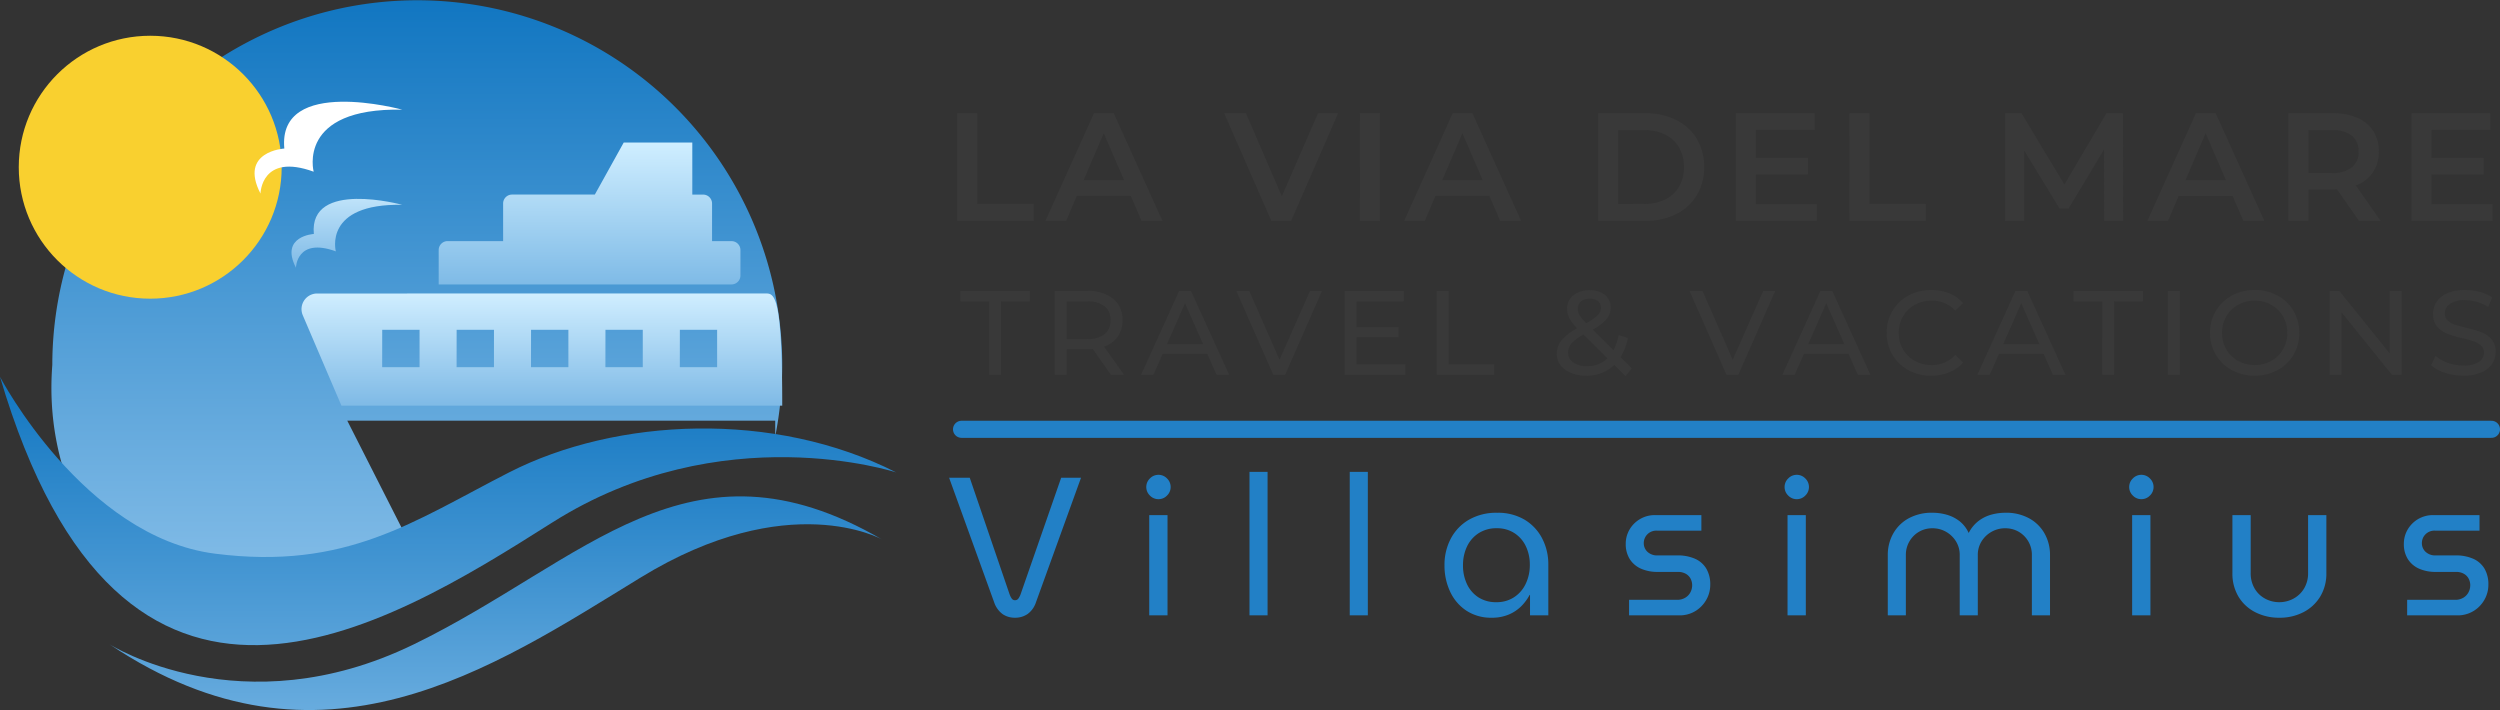
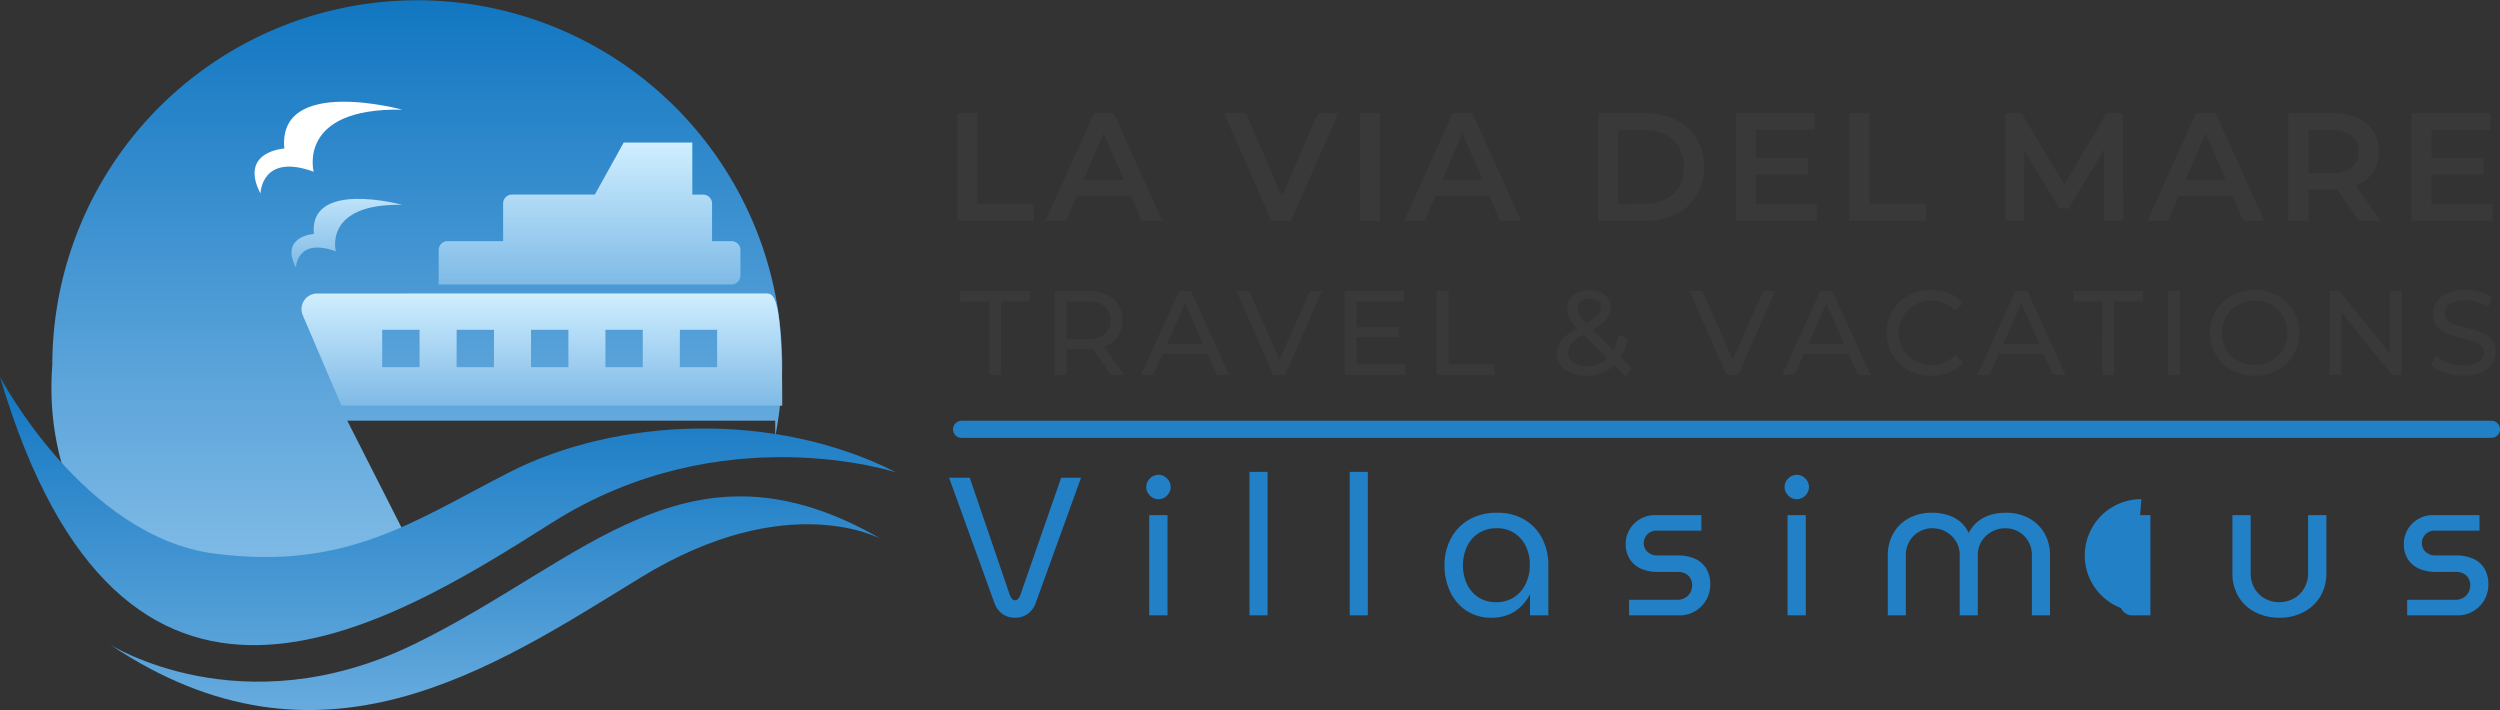
<svg xmlns="http://www.w3.org/2000/svg" width="292.5" height="83.071" viewBox="0 0 292.5 83.071">
  <rect x="0" y="0" width="292.5" height="83.071" fill="#333333" stroke="none" />
  <defs>
    <linearGradient id="linear-gradient" x1="0.5" x2="0.5" y2="1" gradientUnits="objectBoundingBox">
      <stop offset="0" stop-color="#1176c1" />
      <stop offset="1" stop-color="#7fbae6" />
    </linearGradient>
    <linearGradient id="linear-gradient-2" x1="0.5" x2="0.5" y2="1" gradientUnits="objectBoundingBox">
      <stop offset="0" stop-color="#d0eeff" />
      <stop offset="1" stop-color="#7fbae6" />
    </linearGradient>
  </defs>
  <g id="Raggruppa_7156" data-name="Raggruppa 7156" transform="translate(-171.643 -957.892)">
    <g id="Raggruppa_7154" data-name="Raggruppa 7154" transform="translate(35.643 651.6)">
      <g id="Raggruppa_7145" data-name="Raggruppa 7145">
        <g id="Raggruppa_6679" data-name="Raggruppa 6679" transform="translate(23674.857 -14228.5)">
          <g id="Raggruppa_6371" data-name="Raggruppa 6371" transform="translate(-23538.857 14534.792)">
            <g id="Raggruppa_6372" data-name="Raggruppa 6372">
              <path id="Tracciato_38733" data-name="Tracciato 38733" d="M41.993,49.215H92.065v1.84A42.7,42.7,0,1,0,7.484,42.7C6.5,55.515,12.83,62.911,13.265,65.358h36.92Z" transform="translate(-1.364)" fill="url(#linear-gradient)" />
              <path id="Tracciato_38734" data-name="Tracciato 38734" d="M45.1,42.379a1.828,1.828,0,0,0-1.678,2.548L47.943,55.5H99.518c0-12.3-.817-13.123-1.826-13.123Zm42.44,4.249H91.9V51H87.535Zm-8.706,0H83.2V51H78.829Zm-8.706,0h4.369V51H70.123Zm-8.706,0h4.369V51H61.417Zm-8.706,0h4.369V51H52.71Z" transform="translate(-7.996 -8.039)" fill="url(#linear-gradient-2)" />
              <path id="Tracciato_38735" data-name="Tracciato 38735" d="M98.217,36.8H63.961V32.777a1.045,1.045,0,0,1,1.046-1.046H71.5v-4.4a1.046,1.046,0,0,1,1.045-1.046h9.686L85.609,20.2h8.026v6.088H94.9a1.046,1.046,0,0,1,1.046,1.046v4.4h2.275a1.046,1.046,0,0,1,1.046,1.046V35.76A1.046,1.046,0,0,1,98.217,36.8" transform="translate(-12.635 -3.521)" opacity="0.998" fill="url(#linear-gradient-2)" />
              <path id="Tracciato_38736" data-name="Tracciato 38736" d="M0,54.085S9.786,72.818,25.166,74.776s23.256-3.815,34.393-9.507c12.582-6.429,31.039-7.27,45.3,0,0,0-20.411-6.71-40.264,5.873S14.26,102.461,0,54.085" transform="translate(0 -9.995)" fill="url(#linear-gradient)" />
              <path id="Tracciato_38737" data-name="Tracciato 38737" d="M15.777,88.573s15.38,9.786,35.513,0,32.156-25.446,54.806-12.3c0,0-10.907-6.152-28.244,4.474s-37.467,24.326-62.074,7.83" transform="translate(-2.916 -13.165)" fill="url(#linear-gradient)" />
              <path id="Tracciato_38739" data-name="Tracciato 38739" d="M37.9,39.6s.059-3.589,4.667-1.915c0,0-1.5-5.622,7.776-5.444,0,0-10.947-2.99-10.349,3.41,0,0-4.008.24-2.094,3.949" transform="translate(-3.275 -8.276)" fill="url(#linear-gradient-2)" />
            </g>
          </g>
-           <circle id="Ellisse_1128" data-name="Ellisse 1128" cx="15.381" cy="15.381" r="15.381" transform="translate(-23536.662 14538.975)" fill="#f9d02f" />
          <path id="Tracciato_38740" data-name="Tracciato 38740" d="M29.284,27.878s.079-4.786,6.222-2.553c0,0-1.994-7.5,10.367-7.258,0,0-14.6-3.987-13.8,4.547,0,0-5.344.319-2.791,5.264" transform="translate(-23537.664 14529.556)" fill="#fff" />
        </g>
      </g>
      <g id="Raggruppa_7146" data-name="Raggruppa 7146">
        <g id="Raggruppa_6714" data-name="Raggruppa 6714" transform="translate(-5 -1032.986)">
          <g id="Raggruppa_6713" data-name="Raggruppa 6713" transform="translate(253 1352.522)">
            <path id="Tracciato_39386" data-name="Tracciato 39386" d="M1.692-12.6H4.037V-1.98h6.6V0H1.692Zm20.3,9.684H15.674L14.429,0H12.011l5.683-12.6H20L25.7,0H23.251Zm-.776-1.836L18.831-10.26,16.467-4.752ZM46.253-12.6,40.751,0H38.441L32.921-12.6h2.544l4.2,9.72,4.24-9.72Zm2.544,0h2.345V0H48.8ZM63.951-2.916H57.637L56.392,0H53.974l5.683-12.6h2.309L67.667,0H65.214Zm-.776-1.836L60.794-10.26,58.431-4.752ZM76.67-12.6H82.19a7.937,7.937,0,0,1,3.59.783A5.8,5.8,0,0,1,88.216-9.6a6.253,6.253,0,0,1,.866,3.3A6.253,6.253,0,0,1,88.216-3,5.8,5.8,0,0,1,85.781-.783,7.937,7.937,0,0,1,82.19,0H76.67ZM82.082-1.98a5.37,5.37,0,0,0,2.445-.531A3.8,3.8,0,0,0,86.15-4.023,4.461,4.461,0,0,0,86.719-6.3a4.461,4.461,0,0,0-.568-2.277,3.8,3.8,0,0,0-1.624-1.512,5.37,5.37,0,0,0-2.445-.531H79.015v8.64Zm20.17.018V0H92.78V-12.6H102v1.962H95.126v3.276h6.1v1.926h-6.1v3.474ZM106.077-12.6h2.345V-1.98h6.6V0h-8.948ZM135.88,0l-.018-8.352L131.713-1.44h-1.046l-4.149-6.8V0H124.28V-12.6h1.93l5.015,8.352,4.925-8.352h1.93L138.1,0Zm15.028-2.916h-6.314L143.349,0h-2.417l5.683-12.6h2.309l5.7,12.6h-2.454Zm-.776-1.836-2.381-5.508-2.363,5.508ZM165.7,0l-2.58-3.69a4.82,4.82,0,0,1-.487.018h-2.85V0h-2.345V-12.6h5.2a7.005,7.005,0,0,1,2.859.54,4.156,4.156,0,0,1,1.867,1.548,4.323,4.323,0,0,1,.649,2.394,4.262,4.262,0,0,1-.695,2.448,4.131,4.131,0,0,1-1.994,1.53l2.9,4.14Zm-.054-8.118a2.256,2.256,0,0,0-.794-1.854,3.608,3.608,0,0,0-2.327-.648h-2.742V-5.6h2.742a3.573,3.573,0,0,0,2.327-.657A2.282,2.282,0,0,0,165.648-8.118Zm15.659,6.156V0h-9.471V-12.6h9.219v1.962h-6.874v3.276h6.1v1.926h-6.1v3.474Z" transform="translate(-1.692 12.6)" fill="#393939" />
            <path id="Tracciato_39387" data-name="Tracciato 39387" d="M3.424-8.582H.056V-9.8H8.18v1.218H4.813V0H3.424ZM17.666,0,15.547-3.01q-.393.028-.617.028H12.5V0H11.1V-9.8H14.93a4.557,4.557,0,0,1,3,.91,3.083,3.083,0,0,1,1.094,2.506,3.273,3.273,0,0,1-.561,1.932,3.171,3.171,0,0,1-1.6,1.162L19.2,0ZM14.888-4.172a3.144,3.144,0,0,0,2.035-.574,2,2,0,0,0,.7-1.638,1.975,1.975,0,0,0-.7-1.631,3.172,3.172,0,0,0-2.035-.567H12.5v4.41ZM28.947-2.45h-5.22L22.647,0H21.2L25.65-9.8h1.389L31.5,0H30.028Zm-.491-1.12-2.119-4.8-2.119,4.8ZM42.362-9.8,38.054,0H36.665L32.343-9.8h1.515l3.536,8.05L40.959-9.8Zm9.766,8.582V0H45V-9.8h6.932v1.218H46.4v3.01h4.925v1.19H46.4v3.164ZM55.79-9.8h1.4v8.582h5.318V0H55.79ZM77.862.154l-1.3-1.3A4.537,4.537,0,0,1,73.274.112,4.625,4.625,0,0,1,71.506-.21a2.864,2.864,0,0,1-1.228-.9,2.128,2.128,0,0,1-.442-1.323,2.473,2.473,0,0,1,.554-1.589,6.415,6.415,0,0,1,1.831-1.421,4.919,4.919,0,0,1-.912-1.162,2.326,2.326,0,0,1-.267-1.078,1.974,1.974,0,0,1,.723-1.6,2.918,2.918,0,0,1,1.929-.6,2.709,2.709,0,0,1,1.782.546,1.84,1.84,0,0,1,.659,1.5,2.037,2.037,0,0,1-.484,1.33,5.9,5.9,0,0,1-1.607,1.232L76.473-2.87a6.23,6.23,0,0,0,.6-1.778l1.08.35a6.469,6.469,0,0,1-.856,2.24L78.62-.742ZM73.695-8.9a1.5,1.5,0,0,0-1.031.329,1.1,1.1,0,0,0-.372.861,1.429,1.429,0,0,0,.2.728,5.513,5.513,0,0,0,.793.952,6.035,6.035,0,0,0,1.34-.938A1.22,1.22,0,0,0,75-7.826a.98.98,0,0,0-.344-.784A1.434,1.434,0,0,0,73.695-8.9Zm-.337,7.9a3.28,3.28,0,0,0,2.4-.924L72.965-4.7a5.029,5.029,0,0,0-1.41,1.043,1.658,1.658,0,0,0-.4,1.085,1.332,1.332,0,0,0,.61,1.134A2.688,2.688,0,0,0,73.358-1.008ZM95.388-9.8,91.08,0H89.691L85.369-9.8h1.515l3.536,8.05L93.985-9.8Zm8.587,7.35h-5.22L97.675,0H96.23l4.448-9.8h1.389L106.529,0h-1.473Zm-.491-1.12-2.119-4.8-2.119,4.8ZM113.629.112a5.432,5.432,0,0,1-2.659-.651,4.8,4.8,0,0,1-1.859-1.792,4.958,4.958,0,0,1-.674-2.569,4.958,4.958,0,0,1,.674-2.569,4.783,4.783,0,0,1,1.866-1.792,5.472,5.472,0,0,1,2.666-.651,5.576,5.576,0,0,1,2.1.385,4.308,4.308,0,0,1,1.628,1.141l-.912.882A3.663,3.663,0,0,0,113.7-8.666a4.012,4.012,0,0,0-1.978.49,3.558,3.558,0,0,0-1.382,1.351,3.774,3.774,0,0,0-.5,1.925,3.774,3.774,0,0,0,.5,1.925,3.558,3.558,0,0,0,1.382,1.351,4.012,4.012,0,0,0,1.978.49,3.671,3.671,0,0,0,2.764-1.176l.912.882A4.365,4.365,0,0,1,115.741-.28,5.541,5.541,0,0,1,113.629.112ZM126.791-2.45h-5.22L120.491,0h-1.445l4.448-9.8h1.389L129.345,0h-1.473ZM126.3-3.57l-2.119-4.8-2.119,4.8Zm7.353-5.012h-3.368V-9.8h8.124v1.218h-3.368V0h-1.389ZM141.328-9.8h1.4V0h-1.4ZM151.5.112a5.5,5.5,0,0,1-2.68-.651,4.818,4.818,0,0,1-1.873-1.8,4.929,4.929,0,0,1-.681-2.562,4.929,4.929,0,0,1,.681-2.562,4.818,4.818,0,0,1,1.873-1.8,5.5,5.5,0,0,1,2.68-.651,5.472,5.472,0,0,1,2.666.651,4.783,4.783,0,0,1,1.866,1.792,4.958,4.958,0,0,1,.674,2.569,4.958,4.958,0,0,1-.674,2.569,4.783,4.783,0,0,1-1.866,1.792A5.472,5.472,0,0,1,151.5.112Zm0-1.246a3.866,3.866,0,0,0,1.943-.49,3.6,3.6,0,0,0,1.361-1.351,3.774,3.774,0,0,0,.5-1.925,3.774,3.774,0,0,0-.5-1.925,3.6,3.6,0,0,0-1.361-1.351,3.866,3.866,0,0,0-1.943-.49,3.944,3.944,0,0,0-1.957.49,3.571,3.571,0,0,0-1.375,1.351,3.774,3.774,0,0,0-.5,1.925,3.774,3.774,0,0,0,.5,1.925,3.571,3.571,0,0,0,1.375,1.351A3.944,3.944,0,0,0,151.5-1.134ZM168.69-9.8V0H167.54l-5.893-7.308V0h-1.4V-9.8h1.151l5.893,7.308V-9.8Zm7.2,9.912a6.736,6.736,0,0,1-2.14-.343,4.4,4.4,0,0,1-1.621-.889l.519-1.092a4.3,4.3,0,0,0,1.438.819,5.3,5.3,0,0,0,1.8.315,3.253,3.253,0,0,0,1.824-.413,1.272,1.272,0,0,0,.6-1.1,1.081,1.081,0,0,0-.33-.819,2.206,2.206,0,0,0-.814-.483q-.484-.168-1.368-.378a14.123,14.123,0,0,1-1.789-.532,2.958,2.958,0,0,1-1.165-.819,2.184,2.184,0,0,1-.484-1.491,2.518,2.518,0,0,1,.414-1.414,2.842,2.842,0,0,1,1.256-1.008,5.1,5.1,0,0,1,2.091-.378,6.63,6.63,0,0,1,1.712.224,4.56,4.56,0,0,1,1.445.644l-.463,1.12a5.085,5.085,0,0,0-1.319-.6,4.933,4.933,0,0,0-1.375-.2,3.035,3.035,0,0,0-1.789.434,1.328,1.328,0,0,0-.6,1.12,1.07,1.07,0,0,0,.337.819,2.337,2.337,0,0,0,.835.49,13.069,13.069,0,0,0,1.354.371,13.739,13.739,0,0,1,1.782.532,3,3,0,0,1,1.158.812,2.135,2.135,0,0,1,.484,1.47,2.5,2.5,0,0,1-.421,1.407,2.819,2.819,0,0,1-1.277,1.008A5.292,5.292,0,0,1,175.888.112Z" transform="translate(0.309 30.6)" fill="#393939" />
          </g>
        </g>
-         <path id="Tracciato_39544" data-name="Tracciato 39544" d="M7.751.276A2.5,2.5,0,0,1,6.3-.149a2.851,2.851,0,0,1-.989-1.392L.046-16.1H2.461L7.13-2.438a2.011,2.011,0,0,0,.253.483.437.437,0,0,0,.368.184.46.46,0,0,0,.391-.184A2.011,2.011,0,0,0,8.4-2.438L13.156-16.1h2.323L10.212-1.541a2.765,2.765,0,0,1-.977,1.38A2.545,2.545,0,0,1,7.751.276ZM23.46,0V-11.73H25.6V0Zm1.081-13.593a1.369,1.369,0,0,1-1-.425,1.369,1.369,0,0,1-.426-1,1.369,1.369,0,0,1,.426-1,1.369,1.369,0,0,1,1-.425,1.369,1.369,0,0,1,1,.425,1.369,1.369,0,0,1,.425,1,1.369,1.369,0,0,1-.425,1A1.369,1.369,0,0,1,24.541-13.593ZM35.19,0V-16.79h2.116V0ZM46.92,0V-16.79h2.116V0ZM63.526.276A5.237,5.237,0,0,1,60.582-.54a5.338,5.338,0,0,1-1.909-2.22,7.139,7.139,0,0,1-.667-3.1,6.561,6.561,0,0,1,.736-3.117,5.528,5.528,0,0,1,2.116-2.208,6.391,6.391,0,0,1,3.312-.817,6.074,6.074,0,0,1,3.2.805,5.482,5.482,0,0,1,2.058,2.185,6.528,6.528,0,0,1,.725,3.082V0H68.011V-2.392h-.046a5.476,5.476,0,0,1-.931,1.276,4.61,4.61,0,0,1-1.461,1A4.975,4.975,0,0,1,63.526.276Zm.552-1.817A3.709,3.709,0,0,0,66.114-2.1a3.807,3.807,0,0,0,1.38-1.564,4.992,4.992,0,0,0,.494-2.242A4.917,4.917,0,0,0,67.517-8.1a3.723,3.723,0,0,0-1.346-1.53,3.694,3.694,0,0,0-2.047-.564A3.821,3.821,0,0,0,62-9.614a3.759,3.759,0,0,0-1.357,1.553,5.046,5.046,0,0,0-.472,2.219,5.041,5.041,0,0,0,.46,2.174,3.707,3.707,0,0,0,1.334,1.553A3.764,3.764,0,0,0,64.078-1.541ZM79.6,0V-1.817h5.612a1.821,1.821,0,0,0,.955-.242,1.608,1.608,0,0,0,.609-.632,1.745,1.745,0,0,0,.207-.828,1.655,1.655,0,0,0-.184-.77,1.4,1.4,0,0,0-.564-.575,1.791,1.791,0,0,0-.908-.219H82.961a4.736,4.736,0,0,1-1.966-.379,2.968,2.968,0,0,1-1.311-1.115,3.258,3.258,0,0,1-.472-1.794,3.261,3.261,0,0,1,.437-1.656,3.408,3.408,0,0,1,1.219-1.231,3.406,3.406,0,0,1,1.794-.471h5.4v1.817h-5.2a1.478,1.478,0,0,0-1.127.437,1.454,1.454,0,0,0-.414,1.035,1.369,1.369,0,0,0,.425,1,1.633,1.633,0,0,0,1.207.425h2.254a5.016,5.016,0,0,1,2.128.4,2.9,2.9,0,0,1,1.311,1.161A3.6,3.6,0,0,1,89.1-3.588a3.526,3.526,0,0,1-.46,1.76A3.637,3.637,0,0,1,87.366-.506a3.528,3.528,0,0,1-1.9.506ZM98.141,0V-11.73h2.139V0Zm1.081-13.593a1.369,1.369,0,0,1-1-.425,1.369,1.369,0,0,1-.425-1,1.369,1.369,0,0,1,.425-1,1.369,1.369,0,0,1,1-.425,1.369,1.369,0,0,1,1,.425,1.369,1.369,0,0,1,.425,1,1.369,1.369,0,0,1-.425,1A1.369,1.369,0,0,1,99.222-13.593ZM109.871,0V-7.061a5.061,5.061,0,0,1,.621-2.484,4.586,4.586,0,0,1,1.794-1.794,5.637,5.637,0,0,1,2.829-.667,6.123,6.123,0,0,1,1.61.219,4.391,4.391,0,0,1,1.5.736,3.655,3.655,0,0,1,1.1,1.392h.023a4.075,4.075,0,0,1,1.15-1.392,4.391,4.391,0,0,1,1.5-.736,6.207,6.207,0,0,1,1.633-.219,5.587,5.587,0,0,1,2.806.667,4.586,4.586,0,0,1,1.794,1.794,5.061,5.061,0,0,1,.621,2.484V0H126.73V-7.061a3.1,3.1,0,0,0-.414-1.587A3.084,3.084,0,0,0,125.2-9.775a3.085,3.085,0,0,0-1.6-.414,3.16,3.16,0,0,0-1.61.425,3.212,3.212,0,0,0-1.161,1.127,2.978,2.978,0,0,0-.426,1.575V0h-2.116V-7.061a2.978,2.978,0,0,0-.425-1.575,3.24,3.24,0,0,0-1.15-1.127,3.142,3.142,0,0,0-1.621-.425,3.041,3.041,0,0,0-1.576.414A3.084,3.084,0,0,0,112.4-8.648a3.1,3.1,0,0,0-.414,1.587V0ZM138.46,0V-11.73H140.6V0Zm1.081-13.593a1.369,1.369,0,0,1-1-.425,1.369,1.369,0,0,1-.426-1,1.369,1.369,0,0,1,.426-1,1.369,1.369,0,0,1,1-.425,1.369,1.369,0,0,1,1,.425,1.369,1.369,0,0,1,.426,1,1.369,1.369,0,0,1-.426,1A1.369,1.369,0,0,1,139.541-13.593ZM155.687.276a6.037,6.037,0,0,1-2.84-.655,4.839,4.839,0,0,1-1.955-1.828,5.23,5.23,0,0,1-.7-2.737V-11.73h2.139v6.762a3.5,3.5,0,0,0,.46,1.828,3.148,3.148,0,0,0,1.23,1.185,3.423,3.423,0,0,0,1.645.414,3.468,3.468,0,0,0,1.667-.414,3.23,3.23,0,0,0,1.242-1.185,3.435,3.435,0,0,0,.471-1.828V-11.73h2.139v6.785a5.165,5.165,0,0,1-.713,2.737A4.938,4.938,0,0,1,158.516-.38,5.969,5.969,0,0,1,155.687.276ZM170.637,0V-1.817h5.612a1.82,1.82,0,0,0,.954-.242,1.608,1.608,0,0,0,.609-.632,1.745,1.745,0,0,0,.207-.828,1.655,1.655,0,0,0-.184-.77,1.4,1.4,0,0,0-.563-.575,1.791,1.791,0,0,0-.909-.219H174a4.736,4.736,0,0,1-1.967-.379,2.968,2.968,0,0,1-1.311-1.115,3.258,3.258,0,0,1-.471-1.794,3.261,3.261,0,0,1,.437-1.656,3.408,3.408,0,0,1,1.219-1.231,3.406,3.406,0,0,1,1.794-.471h5.4v1.817h-5.2a1.478,1.478,0,0,0-1.127.437,1.454,1.454,0,0,0-.414,1.035,1.369,1.369,0,0,0,.426,1A1.633,1.633,0,0,0,174-7.015h2.254a5.016,5.016,0,0,1,2.127.4,2.9,2.9,0,0,1,1.311,1.161,3.6,3.6,0,0,1,.449,1.863,3.526,3.526,0,0,1-.46,1.76A3.637,3.637,0,0,1,178.4-.506,3.528,3.528,0,0,1,176.5,0Z" transform="translate(247 378.289)" fill="#2280c6" />
+         <path id="Tracciato_39544" data-name="Tracciato 39544" d="M7.751.276A2.5,2.5,0,0,1,6.3-.149a2.851,2.851,0,0,1-.989-1.392L.046-16.1H2.461L7.13-2.438a2.011,2.011,0,0,0,.253.483.437.437,0,0,0,.368.184.46.46,0,0,0,.391-.184A2.011,2.011,0,0,0,8.4-2.438L13.156-16.1h2.323L10.212-1.541a2.765,2.765,0,0,1-.977,1.38A2.545,2.545,0,0,1,7.751.276ZM23.46,0V-11.73H25.6V0Zm1.081-13.593a1.369,1.369,0,0,1-1-.425,1.369,1.369,0,0,1-.426-1,1.369,1.369,0,0,1,.426-1,1.369,1.369,0,0,1,1-.425,1.369,1.369,0,0,1,1,.425,1.369,1.369,0,0,1,.425,1,1.369,1.369,0,0,1-.425,1A1.369,1.369,0,0,1,24.541-13.593ZM35.19,0V-16.79h2.116V0ZM46.92,0V-16.79h2.116V0ZM63.526.276A5.237,5.237,0,0,1,60.582-.54a5.338,5.338,0,0,1-1.909-2.22,7.139,7.139,0,0,1-.667-3.1,6.561,6.561,0,0,1,.736-3.117,5.528,5.528,0,0,1,2.116-2.208,6.391,6.391,0,0,1,3.312-.817,6.074,6.074,0,0,1,3.2.805,5.482,5.482,0,0,1,2.058,2.185,6.528,6.528,0,0,1,.725,3.082V0H68.011V-2.392h-.046a5.476,5.476,0,0,1-.931,1.276,4.61,4.61,0,0,1-1.461,1A4.975,4.975,0,0,1,63.526.276Zm.552-1.817A3.709,3.709,0,0,0,66.114-2.1a3.807,3.807,0,0,0,1.38-1.564,4.992,4.992,0,0,0,.494-2.242A4.917,4.917,0,0,0,67.517-8.1a3.723,3.723,0,0,0-1.346-1.53,3.694,3.694,0,0,0-2.047-.564A3.821,3.821,0,0,0,62-9.614a3.759,3.759,0,0,0-1.357,1.553,5.046,5.046,0,0,0-.472,2.219,5.041,5.041,0,0,0,.46,2.174,3.707,3.707,0,0,0,1.334,1.553A3.764,3.764,0,0,0,64.078-1.541ZM79.6,0V-1.817h5.612a1.821,1.821,0,0,0,.955-.242,1.608,1.608,0,0,0,.609-.632,1.745,1.745,0,0,0,.207-.828,1.655,1.655,0,0,0-.184-.77,1.4,1.4,0,0,0-.564-.575,1.791,1.791,0,0,0-.908-.219H82.961a4.736,4.736,0,0,1-1.966-.379,2.968,2.968,0,0,1-1.311-1.115,3.258,3.258,0,0,1-.472-1.794,3.261,3.261,0,0,1,.437-1.656,3.408,3.408,0,0,1,1.219-1.231,3.406,3.406,0,0,1,1.794-.471h5.4v1.817h-5.2a1.478,1.478,0,0,0-1.127.437,1.454,1.454,0,0,0-.414,1.035,1.369,1.369,0,0,0,.425,1,1.633,1.633,0,0,0,1.207.425h2.254a5.016,5.016,0,0,1,2.128.4,2.9,2.9,0,0,1,1.311,1.161A3.6,3.6,0,0,1,89.1-3.588a3.526,3.526,0,0,1-.46,1.76A3.637,3.637,0,0,1,87.366-.506a3.528,3.528,0,0,1-1.9.506ZM98.141,0V-11.73h2.139V0Zm1.081-13.593a1.369,1.369,0,0,1-1-.425,1.369,1.369,0,0,1-.425-1,1.369,1.369,0,0,1,.425-1,1.369,1.369,0,0,1,1-.425,1.369,1.369,0,0,1,1,.425,1.369,1.369,0,0,1,.425,1,1.369,1.369,0,0,1-.425,1A1.369,1.369,0,0,1,99.222-13.593ZM109.871,0V-7.061a5.061,5.061,0,0,1,.621-2.484,4.586,4.586,0,0,1,1.794-1.794,5.637,5.637,0,0,1,2.829-.667,6.123,6.123,0,0,1,1.61.219,4.391,4.391,0,0,1,1.5.736,3.655,3.655,0,0,1,1.1,1.392h.023a4.075,4.075,0,0,1,1.15-1.392,4.391,4.391,0,0,1,1.5-.736,6.207,6.207,0,0,1,1.633-.219,5.587,5.587,0,0,1,2.806.667,4.586,4.586,0,0,1,1.794,1.794,5.061,5.061,0,0,1,.621,2.484V0H126.73V-7.061a3.1,3.1,0,0,0-.414-1.587A3.084,3.084,0,0,0,125.2-9.775a3.085,3.085,0,0,0-1.6-.414,3.16,3.16,0,0,0-1.61.425,3.212,3.212,0,0,0-1.161,1.127,2.978,2.978,0,0,0-.426,1.575V0h-2.116V-7.061a2.978,2.978,0,0,0-.425-1.575,3.24,3.24,0,0,0-1.15-1.127,3.142,3.142,0,0,0-1.621-.425,3.041,3.041,0,0,0-1.576.414A3.084,3.084,0,0,0,112.4-8.648a3.1,3.1,0,0,0-.414,1.587V0ZM138.46,0V-11.73H140.6V0Za1.369,1.369,0,0,1-1-.425,1.369,1.369,0,0,1-.426-1,1.369,1.369,0,0,1,.426-1,1.369,1.369,0,0,1,1-.425,1.369,1.369,0,0,1,1,.425,1.369,1.369,0,0,1,.426,1,1.369,1.369,0,0,1-.426,1A1.369,1.369,0,0,1,139.541-13.593ZM155.687.276a6.037,6.037,0,0,1-2.84-.655,4.839,4.839,0,0,1-1.955-1.828,5.23,5.23,0,0,1-.7-2.737V-11.73h2.139v6.762a3.5,3.5,0,0,0,.46,1.828,3.148,3.148,0,0,0,1.23,1.185,3.423,3.423,0,0,0,1.645.414,3.468,3.468,0,0,0,1.667-.414,3.23,3.23,0,0,0,1.242-1.185,3.435,3.435,0,0,0,.471-1.828V-11.73h2.139v6.785a5.165,5.165,0,0,1-.713,2.737A4.938,4.938,0,0,1,158.516-.38,5.969,5.969,0,0,1,155.687.276ZM170.637,0V-1.817h5.612a1.82,1.82,0,0,0,.954-.242,1.608,1.608,0,0,0,.609-.632,1.745,1.745,0,0,0,.207-.828,1.655,1.655,0,0,0-.184-.77,1.4,1.4,0,0,0-.563-.575,1.791,1.791,0,0,0-.909-.219H174a4.736,4.736,0,0,1-1.967-.379,2.968,2.968,0,0,1-1.311-1.115,3.258,3.258,0,0,1-.471-1.794,3.261,3.261,0,0,1,.437-1.656,3.408,3.408,0,0,1,1.219-1.231,3.406,3.406,0,0,1,1.794-.471h5.4v1.817h-5.2a1.478,1.478,0,0,0-1.127.437,1.454,1.454,0,0,0-.414,1.035,1.369,1.369,0,0,0,.426,1A1.633,1.633,0,0,0,174-7.015h2.254a5.016,5.016,0,0,1,2.127.4,2.9,2.9,0,0,1,1.311,1.161,3.6,3.6,0,0,1,.449,1.863,3.526,3.526,0,0,1-.46,1.76A3.637,3.637,0,0,1,178.4-.506,3.528,3.528,0,0,1,176.5,0Z" transform="translate(247 378.289)" fill="#2280c6" />
        <path id="Tracciato_39405" data-name="Tracciato 39405" d="M180,0" transform="translate(247.5 356.789)" fill="none" stroke="#1f7fc6" stroke-width="1" />
        <path id="Tracciato_39404" data-name="Tracciato 39404" d="M0,0H179" transform="translate(248.5 356.52)" fill="none" stroke="#2280c6" stroke-linecap="round" stroke-width="2" />
      </g>
    </g>
  </g>
</svg>